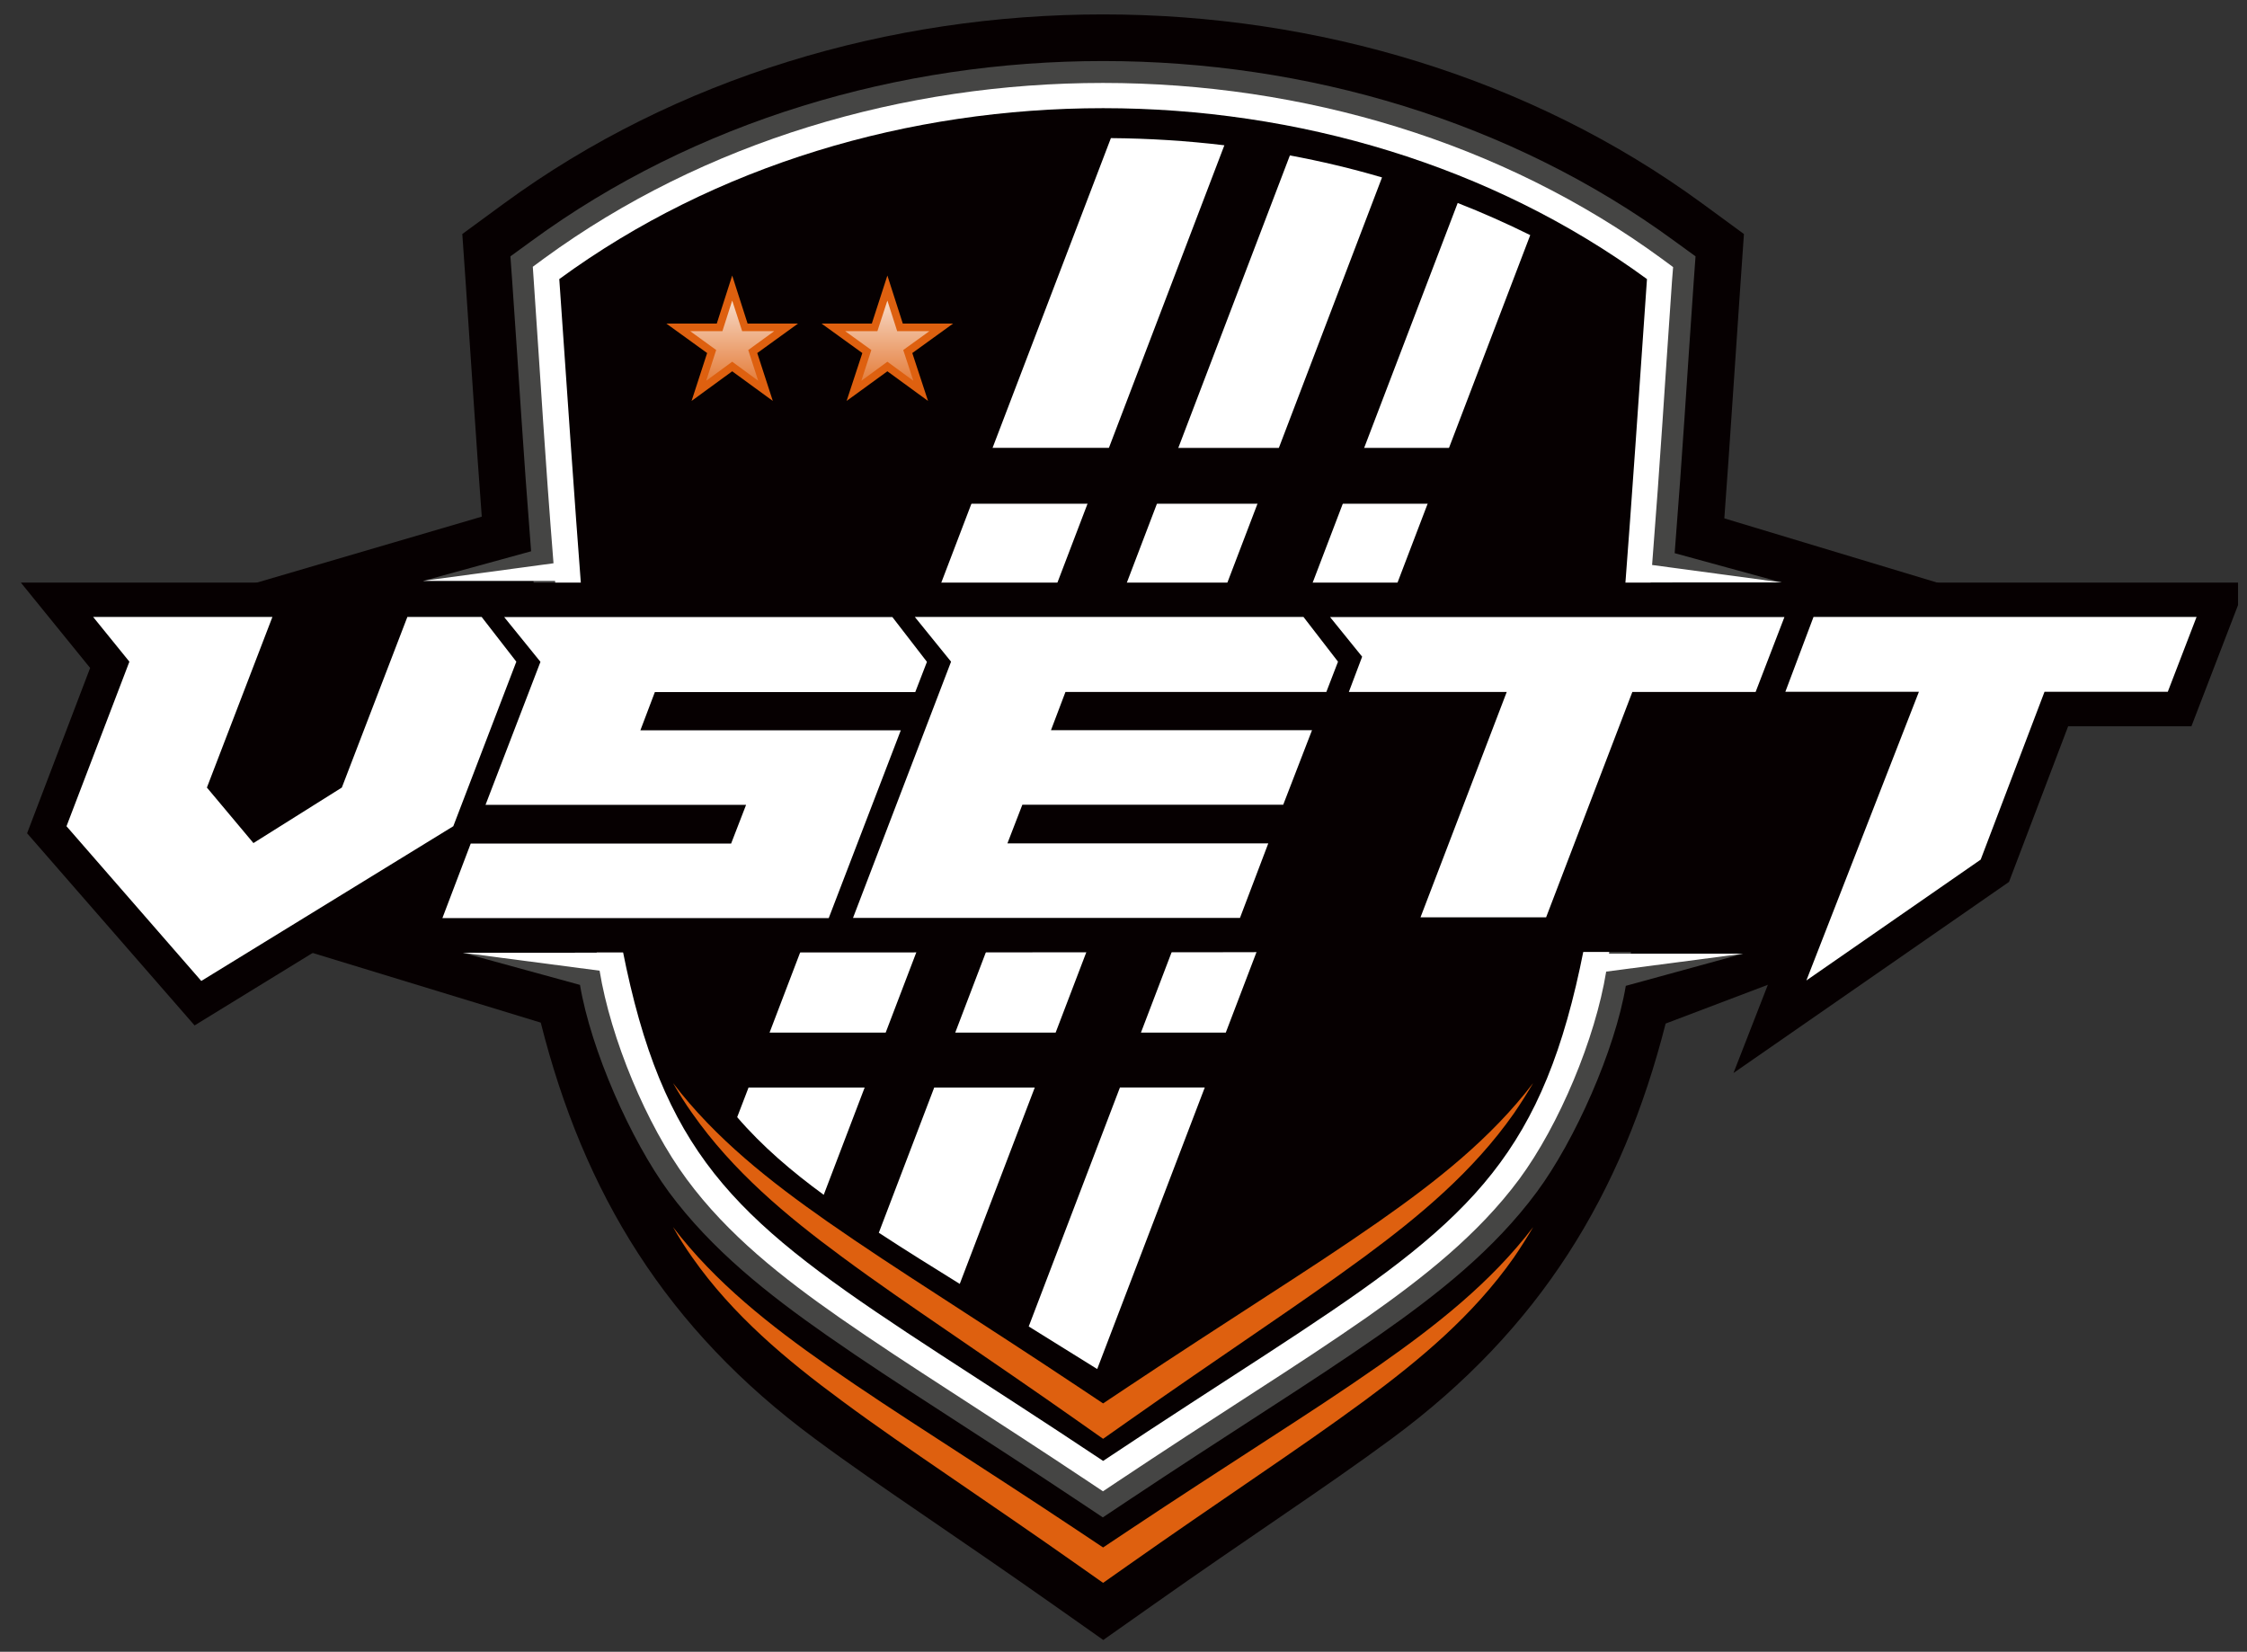
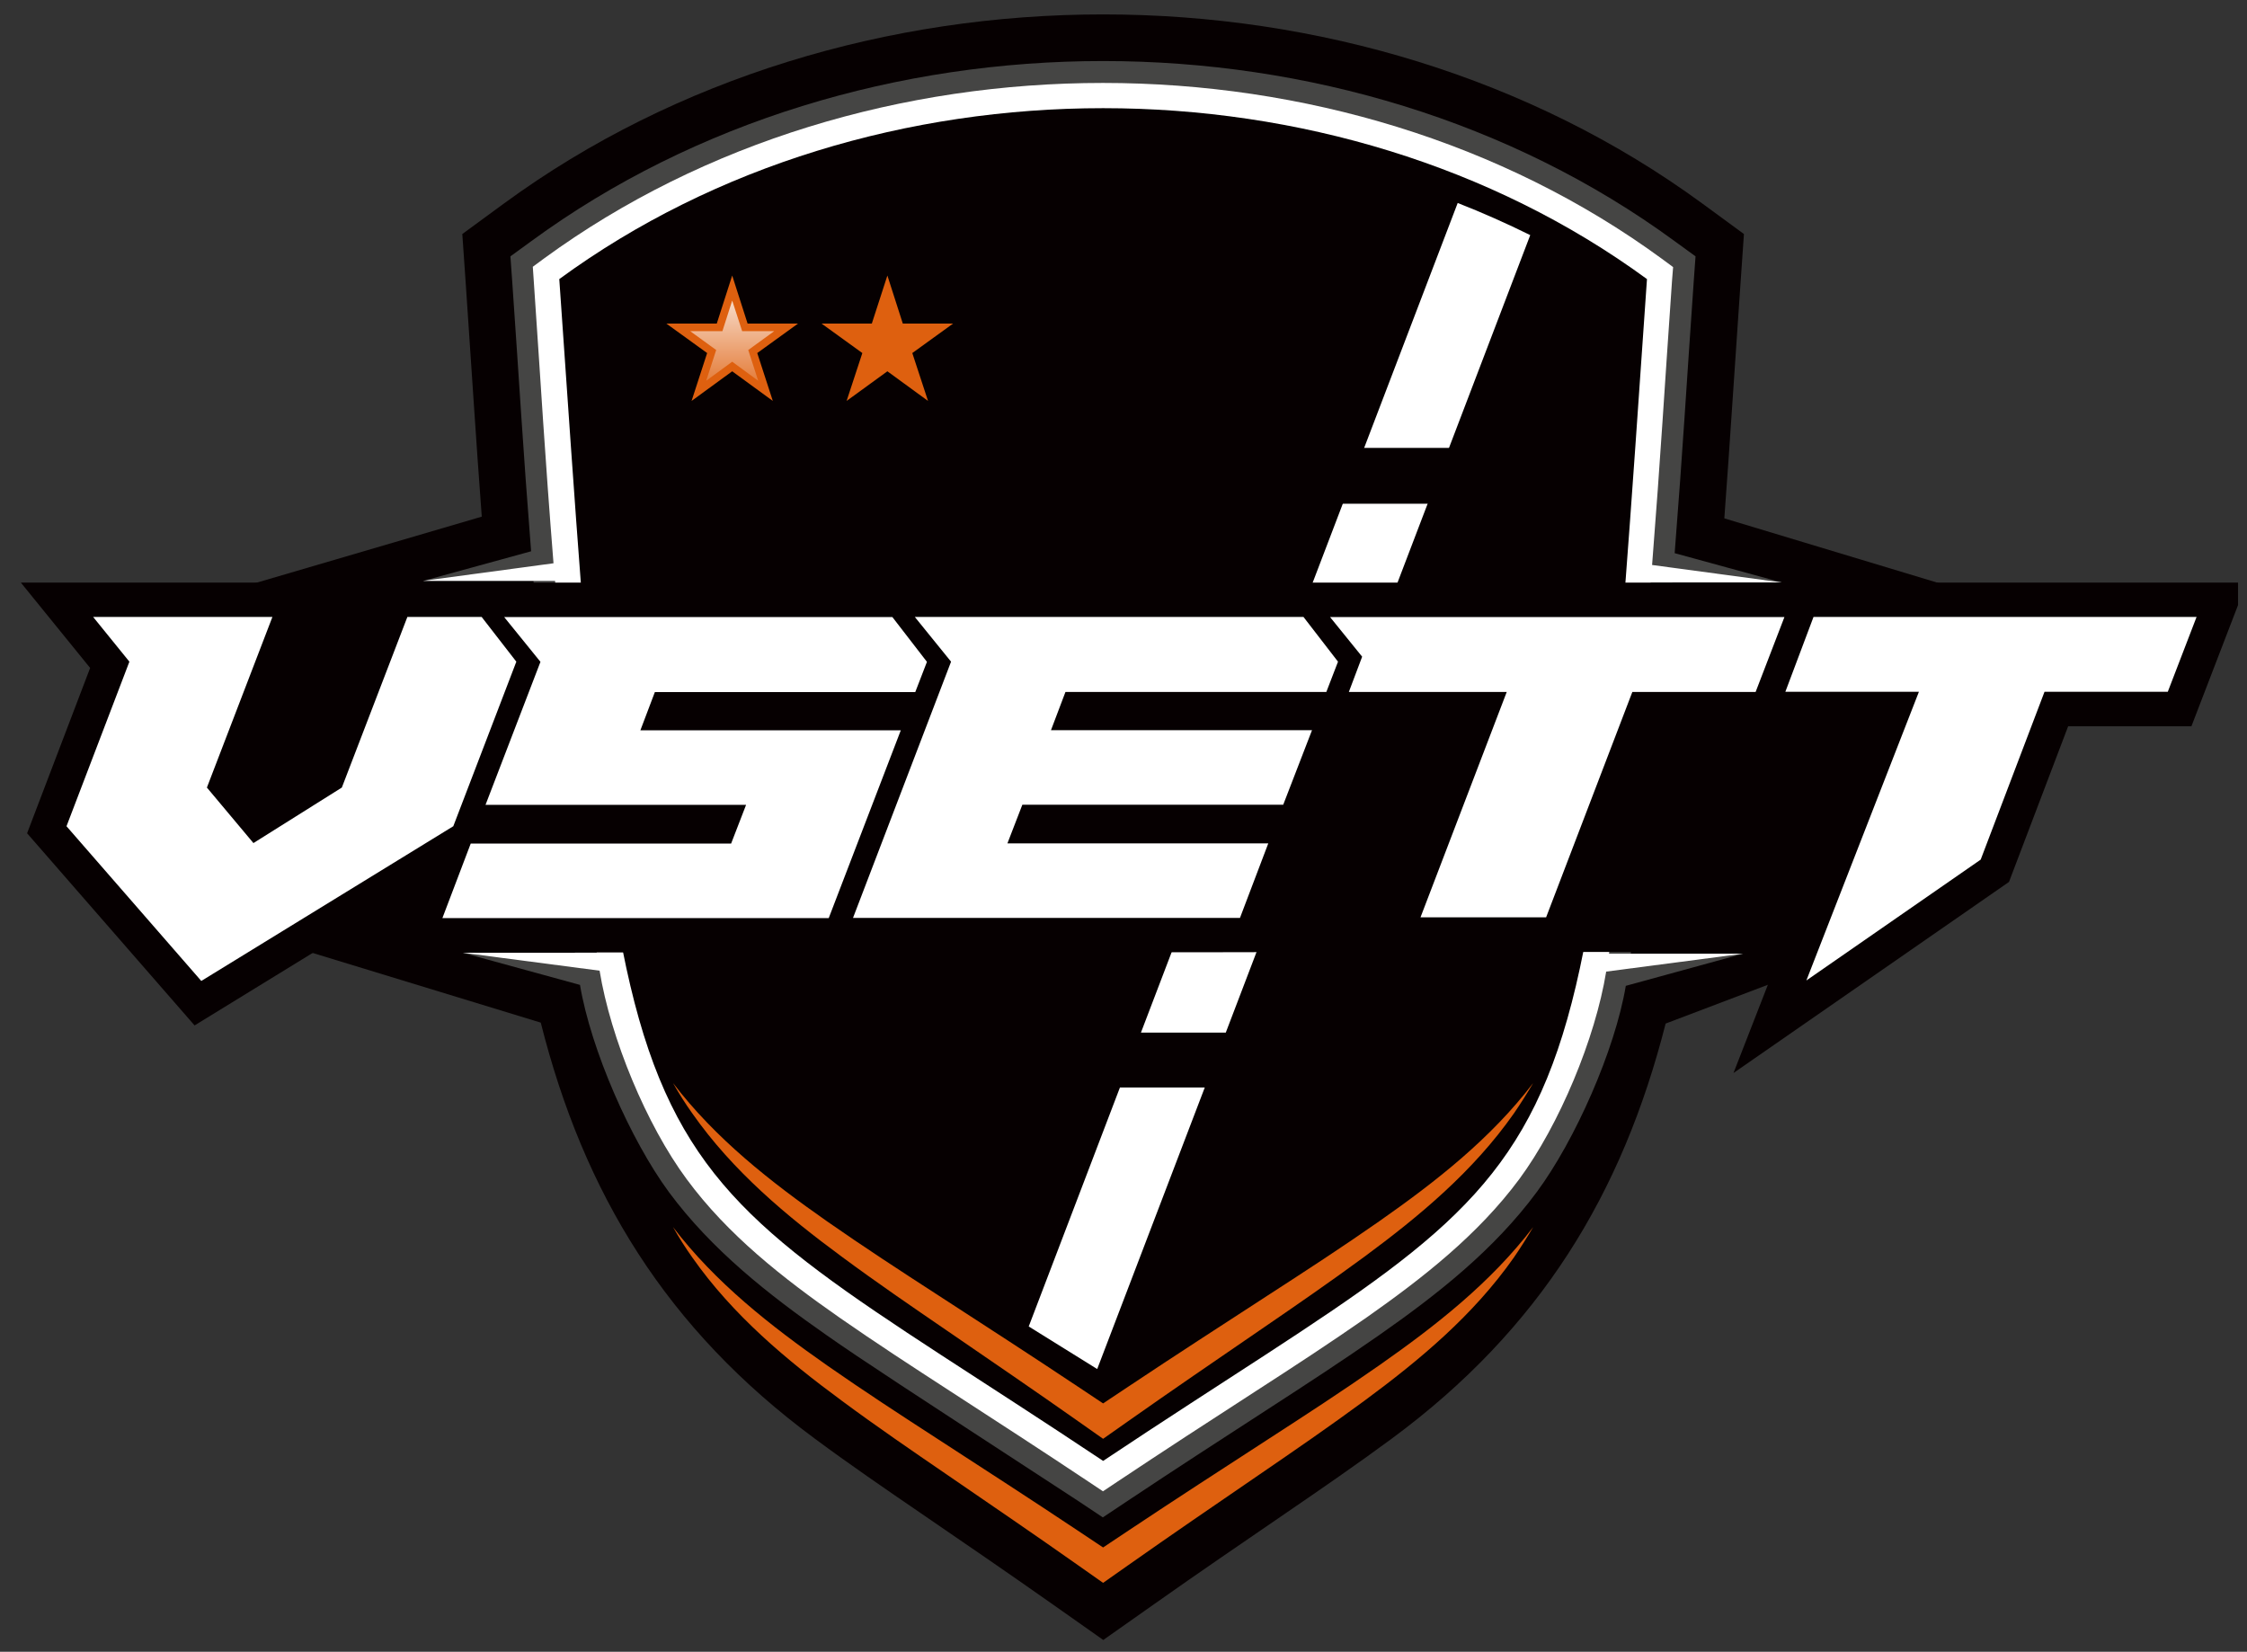
<svg xmlns="http://www.w3.org/2000/svg" width="151" height="111" viewBox="0 0 151 111" fill="none">
  <rect x="0" y="0" width="151" height="111" fill="#333333" stroke="none" />
  <g clip-path="url(#clip0_10355_5163)">
    <path d="M43.818 56.445H21.748V63.248H43.818V56.445Z" fill="#060001" />
    <path fill-rule="evenodd" clip-rule="evenodd" d="M93.544 96.665C91.201 98.394 88.795 100.05 86.389 101.696C83.45 103.708 80.501 105.721 77.593 107.775L74.141 110.207L70.689 107.775C67.771 105.721 64.832 103.708 61.892 101.696C59.487 100.05 57.081 98.404 54.738 96.665C44.78 89.307 39.236 80.209 36.339 68.721L10.702 60.891H35.032C34.634 57.852 34.299 54.802 33.965 51.773C33.609 48.586 33.264 45.389 32.971 42.182H6.926L32.375 34.719C31.988 29.552 31.663 24.374 31.308 19.196L31.067 15.727L33.87 13.672C56.997 -3.266 91.264 -3.266 114.39 13.672L117.194 15.727L116.953 19.196C116.587 24.416 116.263 29.625 115.876 34.834L140.572 42.287H115.28C114.987 45.484 114.642 48.67 114.286 51.856C113.951 54.885 113.616 57.925 113.219 60.954H132.57L111.932 68.784C109.014 80.24 103.491 89.317 93.544 96.665Z" fill="#060001" />
-     <path fill-rule="evenodd" clip-rule="evenodd" d="M38.975 66.186L31.099 64.027H38.641C38.62 63.87 38.588 63.712 38.567 63.545C37.751 57.968 36.329 44.877 35.869 39.259L35.848 39.039H28.432L35.691 37.047C35.126 29.868 34.927 26.147 34.425 18.967L34.3 17.227L35.712 16.2C57.74 0.069 90.511 0.069 112.529 16.2L113.941 17.227L113.816 18.967C113.313 26.157 113.104 29.983 112.539 37.173L119.736 39.144H112.383L112.362 39.364C111.912 44.982 110.479 58.031 109.663 63.608C109.642 63.765 109.621 63.922 109.59 64.09H117.131L109.255 66.249C108.523 70.588 105.835 76.647 103.272 80.105C100.396 83.994 96.588 86.992 92.655 89.738C90.208 91.446 87.697 93.081 85.187 94.706C82.07 96.729 78.953 98.741 75.857 100.806L74.11 101.97L72.363 100.806C69.267 98.741 66.15 96.729 63.033 94.706C60.523 93.081 58.023 91.457 55.565 89.738C51.632 86.992 47.824 83.994 44.948 80.105C42.385 76.615 39.718 70.578 38.975 66.186Z" fill="#454544" />
+     <path fill-rule="evenodd" clip-rule="evenodd" d="M38.975 66.186L31.099 64.027H38.641C38.62 63.87 38.588 63.712 38.567 63.545C37.751 57.968 36.329 44.877 35.869 39.259L35.848 39.039H28.432L35.691 37.047C35.126 29.868 34.927 26.147 34.425 18.967L34.3 17.227L35.712 16.2C57.74 0.069 90.511 0.069 112.529 16.2L113.941 17.227L113.816 18.967C113.313 26.157 113.104 29.983 112.539 37.173L119.736 39.144H112.383L112.362 39.364C111.912 44.982 110.479 58.031 109.663 63.608C109.642 63.765 109.621 63.922 109.59 64.09H117.131L109.255 66.249C108.523 70.588 105.835 76.647 103.272 80.105C100.396 83.994 96.588 86.992 92.655 89.738C90.208 91.446 87.697 93.081 85.187 94.706C82.07 96.729 78.953 98.741 75.857 100.806L74.11 101.97L72.363 100.806C60.523 93.081 58.023 91.457 55.565 89.738C51.632 86.992 47.824 83.994 44.948 80.105C42.385 76.615 39.718 70.578 38.975 66.186Z" fill="#454544" />
    <path fill-rule="evenodd" clip-rule="evenodd" d="M103.03 82.461C102.622 83.153 102.193 83.834 101.733 84.505C99.003 88.394 95.404 91.391 91.681 94.137C89.359 95.846 86.984 97.481 84.61 99.106C81.66 101.128 78.711 103.141 75.782 105.206L74.129 106.369L72.477 105.206C69.548 103.141 66.598 101.128 63.648 99.106C61.274 97.481 58.9 95.856 56.578 94.137C52.854 91.391 49.256 88.394 46.526 84.505C46.055 83.844 45.626 83.163 45.228 82.461C48.074 86.192 51.766 89.085 55.584 91.758C58.031 93.466 60.542 95.102 63.052 96.726C66.169 98.749 69.286 100.762 72.382 102.826L74.129 103.99L75.876 102.826C78.972 100.762 82.089 98.749 85.206 96.726C87.716 95.102 90.216 93.477 92.674 91.758C96.492 89.085 100.185 86.192 103.03 82.461Z" fill="#DE600F" />
    <path fill-rule="evenodd" clip-rule="evenodd" d="M112.361 18.87C111.838 26.354 111.608 30.494 111.022 37.967L119.746 39.141H110.928L110.918 39.246C110.468 44.812 109.045 57.871 108.229 63.395C108.198 63.626 108.156 63.856 108.125 64.087H117.141L107.937 65.292C107.204 69.799 104.778 75.606 102.1 79.233C99.318 82.985 95.615 85.878 91.828 88.54C89.391 90.238 86.902 91.863 84.402 93.477C81.274 95.5 78.157 97.523 75.061 99.588L74.12 100.217L73.178 99.588C70.082 97.523 66.955 95.5 63.838 93.477C61.348 91.863 58.848 90.238 56.411 88.54C52.614 85.888 48.911 82.996 46.14 79.233C43.441 75.585 41.035 69.778 40.293 65.23L31.088 64.024H40.104C40.073 63.794 40.031 63.563 40 63.332C39.194 57.809 37.761 44.707 37.312 39.141L37.301 39.036H28.41L37.196 37.852C36.6 30.368 36.381 26.343 35.868 18.86L35.805 17.927L36.558 17.371C58.095 1.638 90.165 1.638 111.681 17.392L112.434 17.948L112.361 18.87Z" fill="white" />
    <path fill-rule="evenodd" clip-rule="evenodd" d="M37.584 18.755C42.029 82.88 40.973 76.067 74.131 98.173C107.299 76.067 106.232 82.88 110.678 18.755C89.758 3.441 58.504 3.441 37.584 18.755Z" fill="#060001" />
-     <path fill-rule="evenodd" clip-rule="evenodd" d="M49.539 75.073C51.223 77.034 53.231 78.742 55.355 80.293L58.106 73.082H50.303L49.539 75.073ZM59.518 69.392L73.095 33.818H65.292L51.715 69.392H59.518ZM74.507 30.129L82.278 9.763C79.747 9.459 77.205 9.302 74.653 9.281L66.693 30.118H74.507V30.129Z" fill="white" />
-     <path fill-rule="evenodd" clip-rule="evenodd" d="M59.057 82.841C60.845 84.015 62.676 85.147 64.496 86.279L69.537 73.083H62.78L59.057 82.841ZM70.939 69.393L84.516 33.819H77.759L64.192 69.393H70.939ZM85.928 30.13L92.873 11.923C90.844 11.326 88.773 10.833 86.681 10.445L79.171 30.13H85.928Z" fill="white" />
    <path fill-rule="evenodd" clip-rule="evenodd" d="M69.131 89.139C70.668 90.093 72.206 91.046 73.733 92L80.961 73.081H75.26L69.131 89.139ZM82.373 69.392L95.95 33.818H90.249L76.672 69.392H82.373ZM97.362 30.128L102.833 15.8C101.243 15.014 99.621 14.29 97.958 13.641L91.661 30.128H97.362Z" fill="white" />
    <path fill-rule="evenodd" clip-rule="evenodd" d="M49.204 18.516L50.239 21.744H53.628L50.888 23.725L51.934 26.943L49.204 24.951L46.474 26.943L47.52 23.725L44.779 21.744H48.168L49.204 18.516Z" fill="#DE600F" />
    <path fill-rule="evenodd" clip-rule="evenodd" d="M59.633 18.516L60.669 21.744H64.048L61.307 23.725L62.364 26.943L59.633 24.951L56.893 26.943L57.95 23.725L55.209 21.744H58.587L59.633 18.516Z" fill="#DE600F" />
-     <path fill-rule="evenodd" clip-rule="evenodd" d="M59.632 20.199L58.962 22.254H56.797L58.554 23.522L57.885 25.587L59.632 24.308L61.378 25.587L60.698 23.522L62.456 22.254H60.291L59.632 20.199Z" fill="url(#paint0_linear_10355_5163)" />
    <path fill-rule="evenodd" clip-rule="evenodd" d="M49.205 20.199L48.546 22.254H46.381L48.128 23.522L47.458 25.587L49.205 24.308L50.952 25.587L50.282 23.522L52.029 22.254H49.874L49.205 20.199Z" fill="url(#paint1_linear_10355_5163)" />
    <path fill-rule="evenodd" clip-rule="evenodd" d="M103.03 72.781C102.622 73.473 102.193 74.154 101.733 74.825C99.003 78.714 95.404 81.712 91.681 84.458C89.359 86.166 86.984 87.801 84.61 89.426C81.66 91.449 78.711 93.461 75.782 95.526L74.129 96.689L72.477 95.526C69.548 93.461 66.598 91.449 63.648 89.426C61.274 87.801 58.9 86.177 56.578 84.458C52.854 81.712 49.256 78.714 46.526 74.825C46.055 74.165 45.626 73.484 45.228 72.781C48.074 76.513 51.766 79.406 55.584 82.078C58.031 83.787 60.542 85.422 63.052 87.046C66.169 89.07 69.286 91.082 72.382 93.147L74.129 94.31L75.876 93.147C78.972 91.082 82.089 89.07 85.206 87.046C87.716 85.422 90.216 83.797 92.674 82.078C96.492 79.406 100.185 76.513 103.03 72.781Z" fill="#DE600F" />
    <path d="M104.872 30.133H61.506V33.822H104.872V30.133Z" stroke="#060001" stroke-width="0.059" stroke-miterlimit="22.926" />
    <path fill-rule="evenodd" clip-rule="evenodd" d="M57.279 64.004H26.37L27.981 59.759L13.076 68.909L1.821 55.996L6.057 44.886L1.402 39.152C24.561 39.152 88.972 39.152 150.979 39.152L147.265 48.806H138.981L135.006 59.266L116.492 72.106L119.662 63.972H91.326C86.42 63.983 80.259 64.004 57.279 64.004Z" fill="url(#paint2_linear_10355_5163)" />
    <path fill-rule="evenodd" clip-rule="evenodd" d="M32.365 41.457H27.376L22.972 52.924L17.031 56.655L13.904 52.924L18.307 41.457H6.257L8.695 44.465L4.469 55.523L13.527 65.921L30.462 55.523L34.698 44.465L32.365 41.457ZM71.6 46.499H89.131L89.915 44.465L87.593 41.457H61.475L63.912 44.465L57.322 61.686H83.326L85.229 56.676H67.699L68.703 54.077H86.234L88.169 49.067H70.627L71.6 46.499ZM90.648 46.488L91.537 44.13L89.382 41.468H119.914L117.979 46.499H109.695L103.9 61.644H95.459L101.254 46.499H90.648V46.488ZM119.977 46.488H128.952L121.389 65.889L133.104 57.766L137.393 46.488H145.677L147.612 41.457H121.87L119.977 46.488ZM55.691 61.697H29.729L31.633 56.687H49.132L50.137 54.087H32.627L36.319 44.476L33.882 41.468H59.969L62.291 44.476L61.506 46.509H44.007L43.034 49.077H60.534L55.691 61.697Z" fill="white" />
    <path fill-rule="evenodd" clip-rule="evenodd" d="M31.988 42.234H27.909L23.599 53.439L16.874 57.653L13.024 53.062L17.198 42.234H7.868L9.562 44.331L5.357 55.368L13.694 64.927L29.854 55.001L33.829 44.593L31.988 42.234ZM88.608 45.735L89.047 44.603L87.216 42.234H63.086L64.78 44.331L58.441 60.923H82.792L84.11 57.453H66.569L68.159 53.313H85.689L87.028 49.844H69.518L71.066 45.735H88.608ZM121.148 45.683H130.133L123.104 63.732L132.445 57.254L136.848 45.693H145.133L146.44 42.276H122.424L121.148 45.683ZM91.808 45.683H102.425L96.63 60.828H103.346L109.14 45.683H117.424L118.732 42.266H91.066L92.446 43.974L91.808 45.683ZM55.167 60.923H30.838L32.156 57.453H49.655L51.245 53.313H33.745L37.187 44.331L35.492 42.234H59.581L61.412 44.603L60.973 45.735H43.473L41.925 49.844H59.425L55.167 60.923Z" fill="white" />
  </g>
  <defs>
    <linearGradient id="paint0_linear_10355_5163" x1="59.628" y1="18.015" x2="59.628" y2="27.382" gradientUnits="userSpaceOnUse">
      <stop stop-color="white" />
      <stop offset="1" stop-color="#DE600F" />
    </linearGradient>
    <linearGradient id="paint1_linear_10355_5163" x1="49.207" y1="18.015" x2="49.207" y2="27.382" gradientUnits="userSpaceOnUse">
      <stop stop-color="white" />
      <stop offset="1" stop-color="#DE600F" />
    </linearGradient>
    <linearGradient id="paint2_linear_10355_5163" x1="76.189" y1="66.465" x2="76.191" y2="32.878" gradientUnits="userSpaceOnUse">
      <stop stop-color="#060001" />
      <stop offset="1" stop-color="#060001" />
    </linearGradient>
    <clipPath id="clip0_10355_5163">
      <rect width="149.576" height="109.227" fill="white" transform="translate(0.822 0.969)" />
    </clipPath>
  </defs>
</svg>